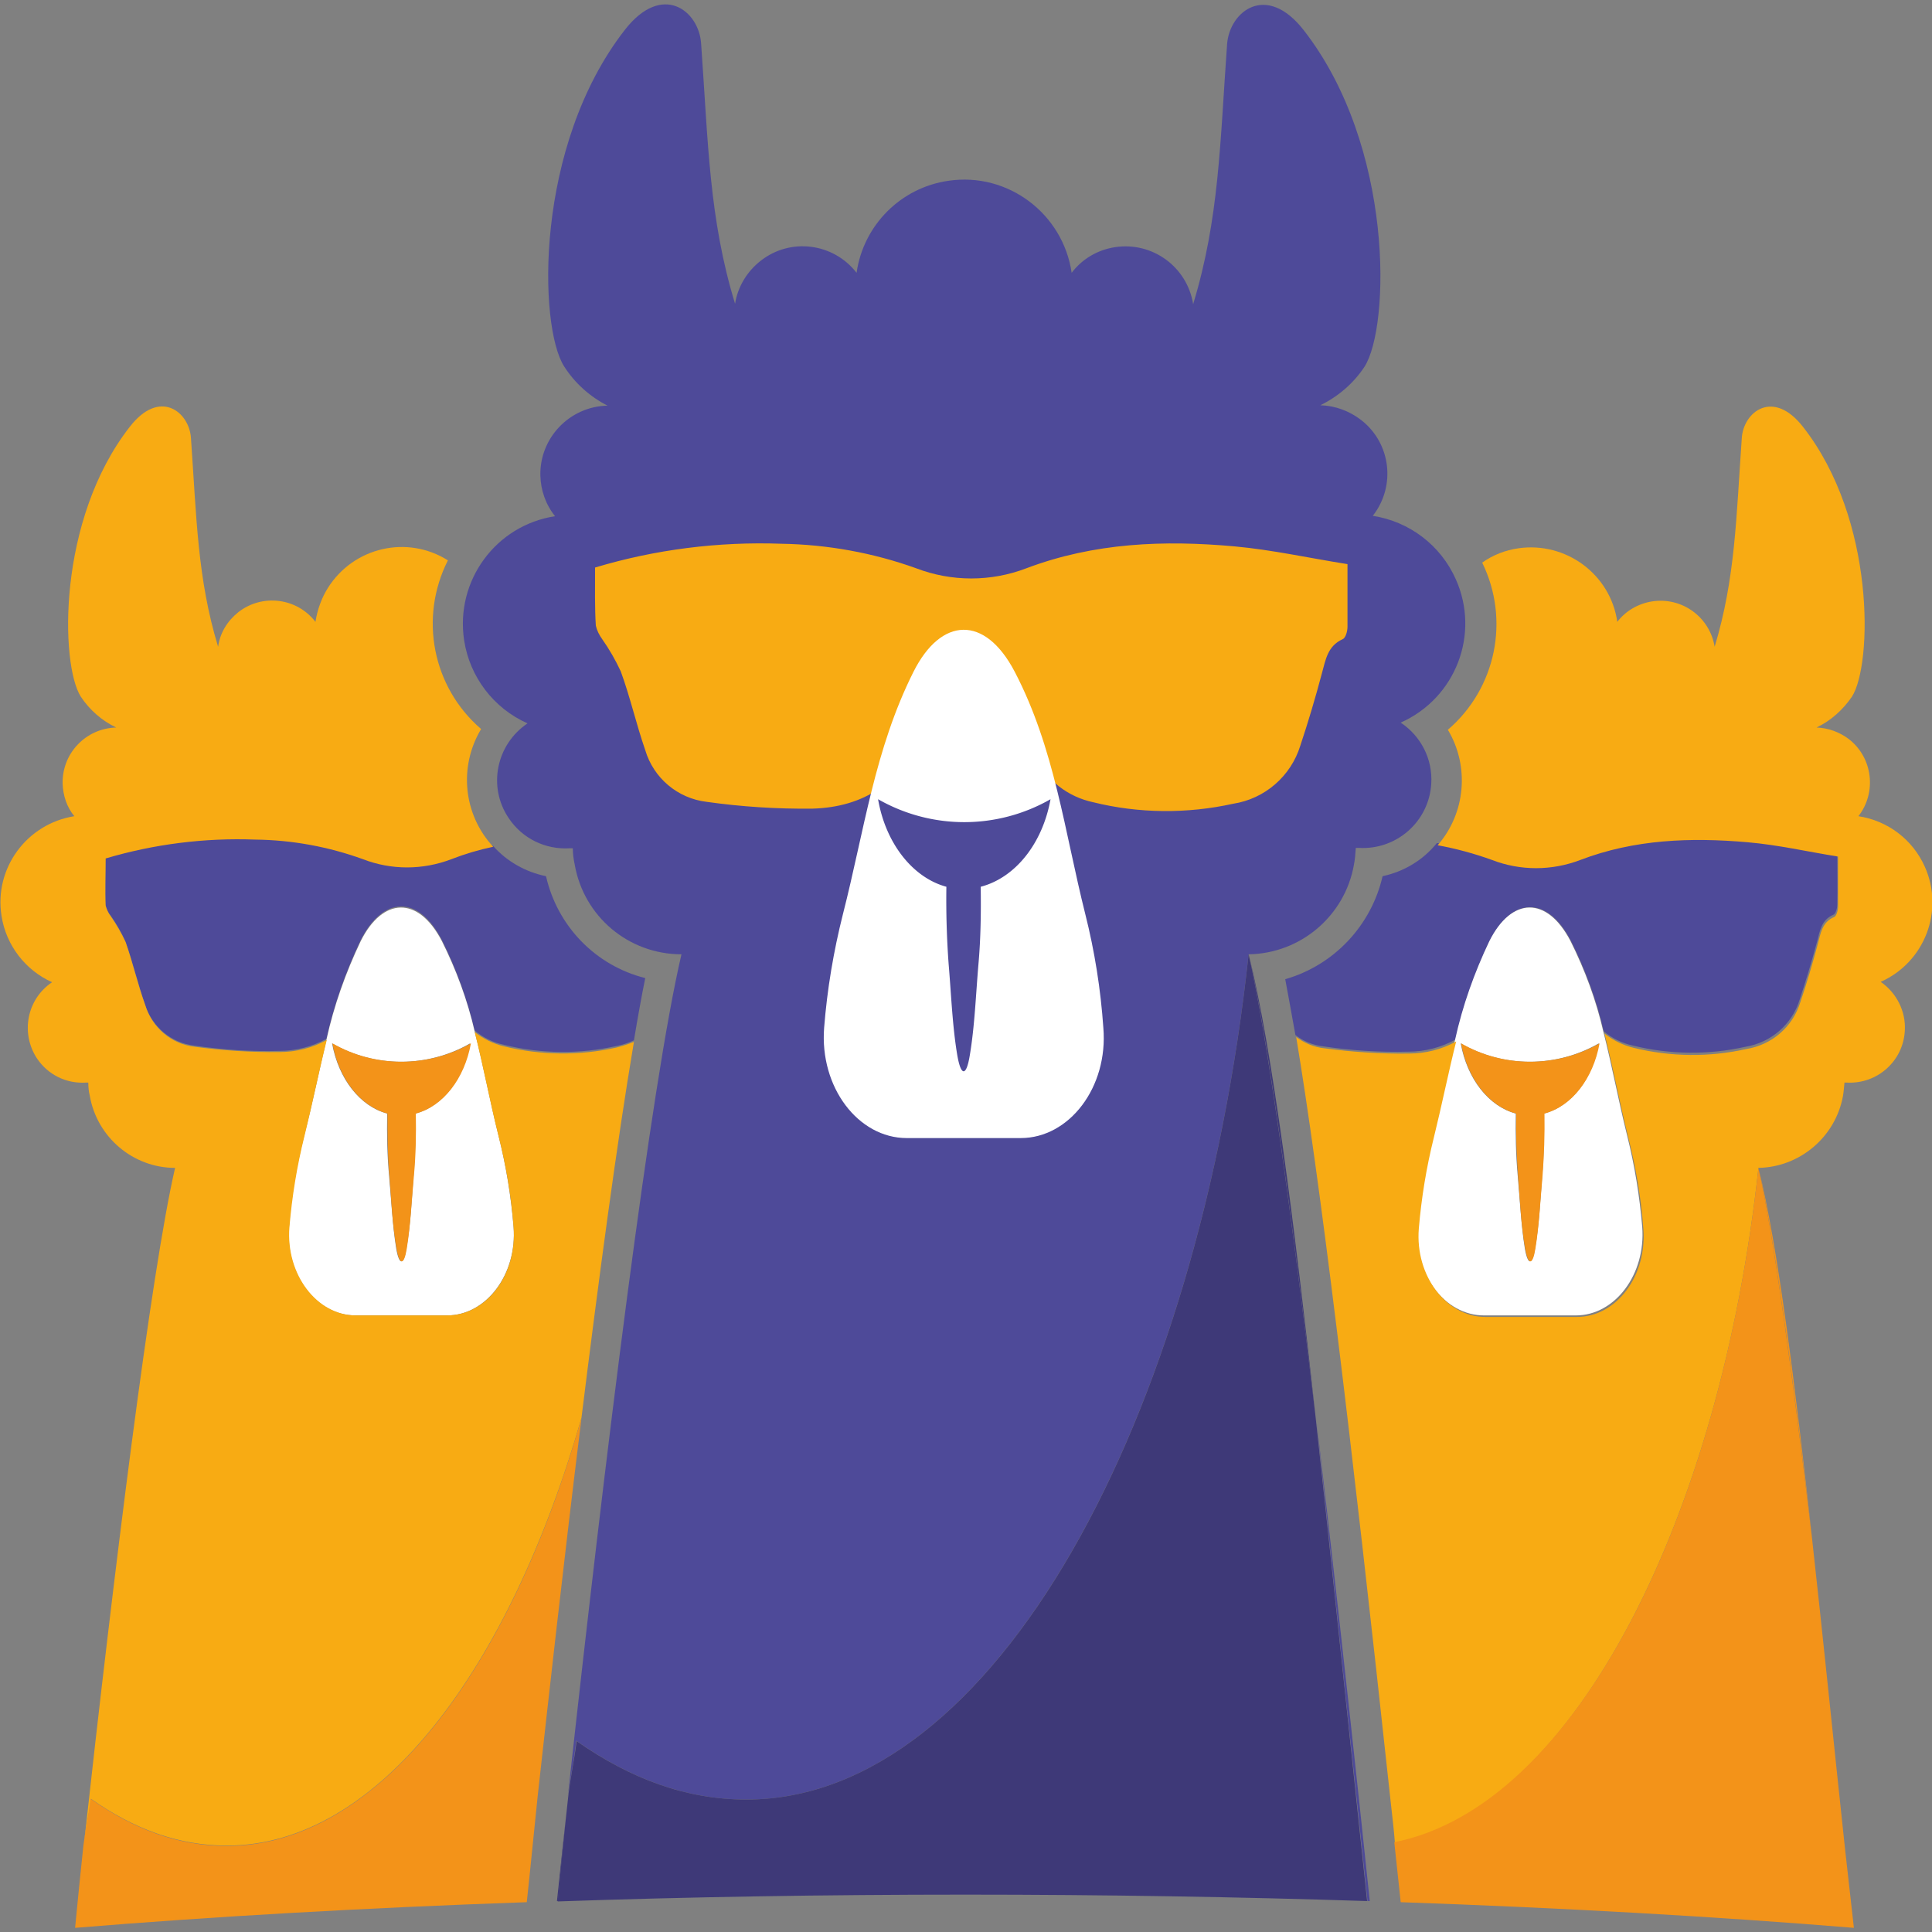
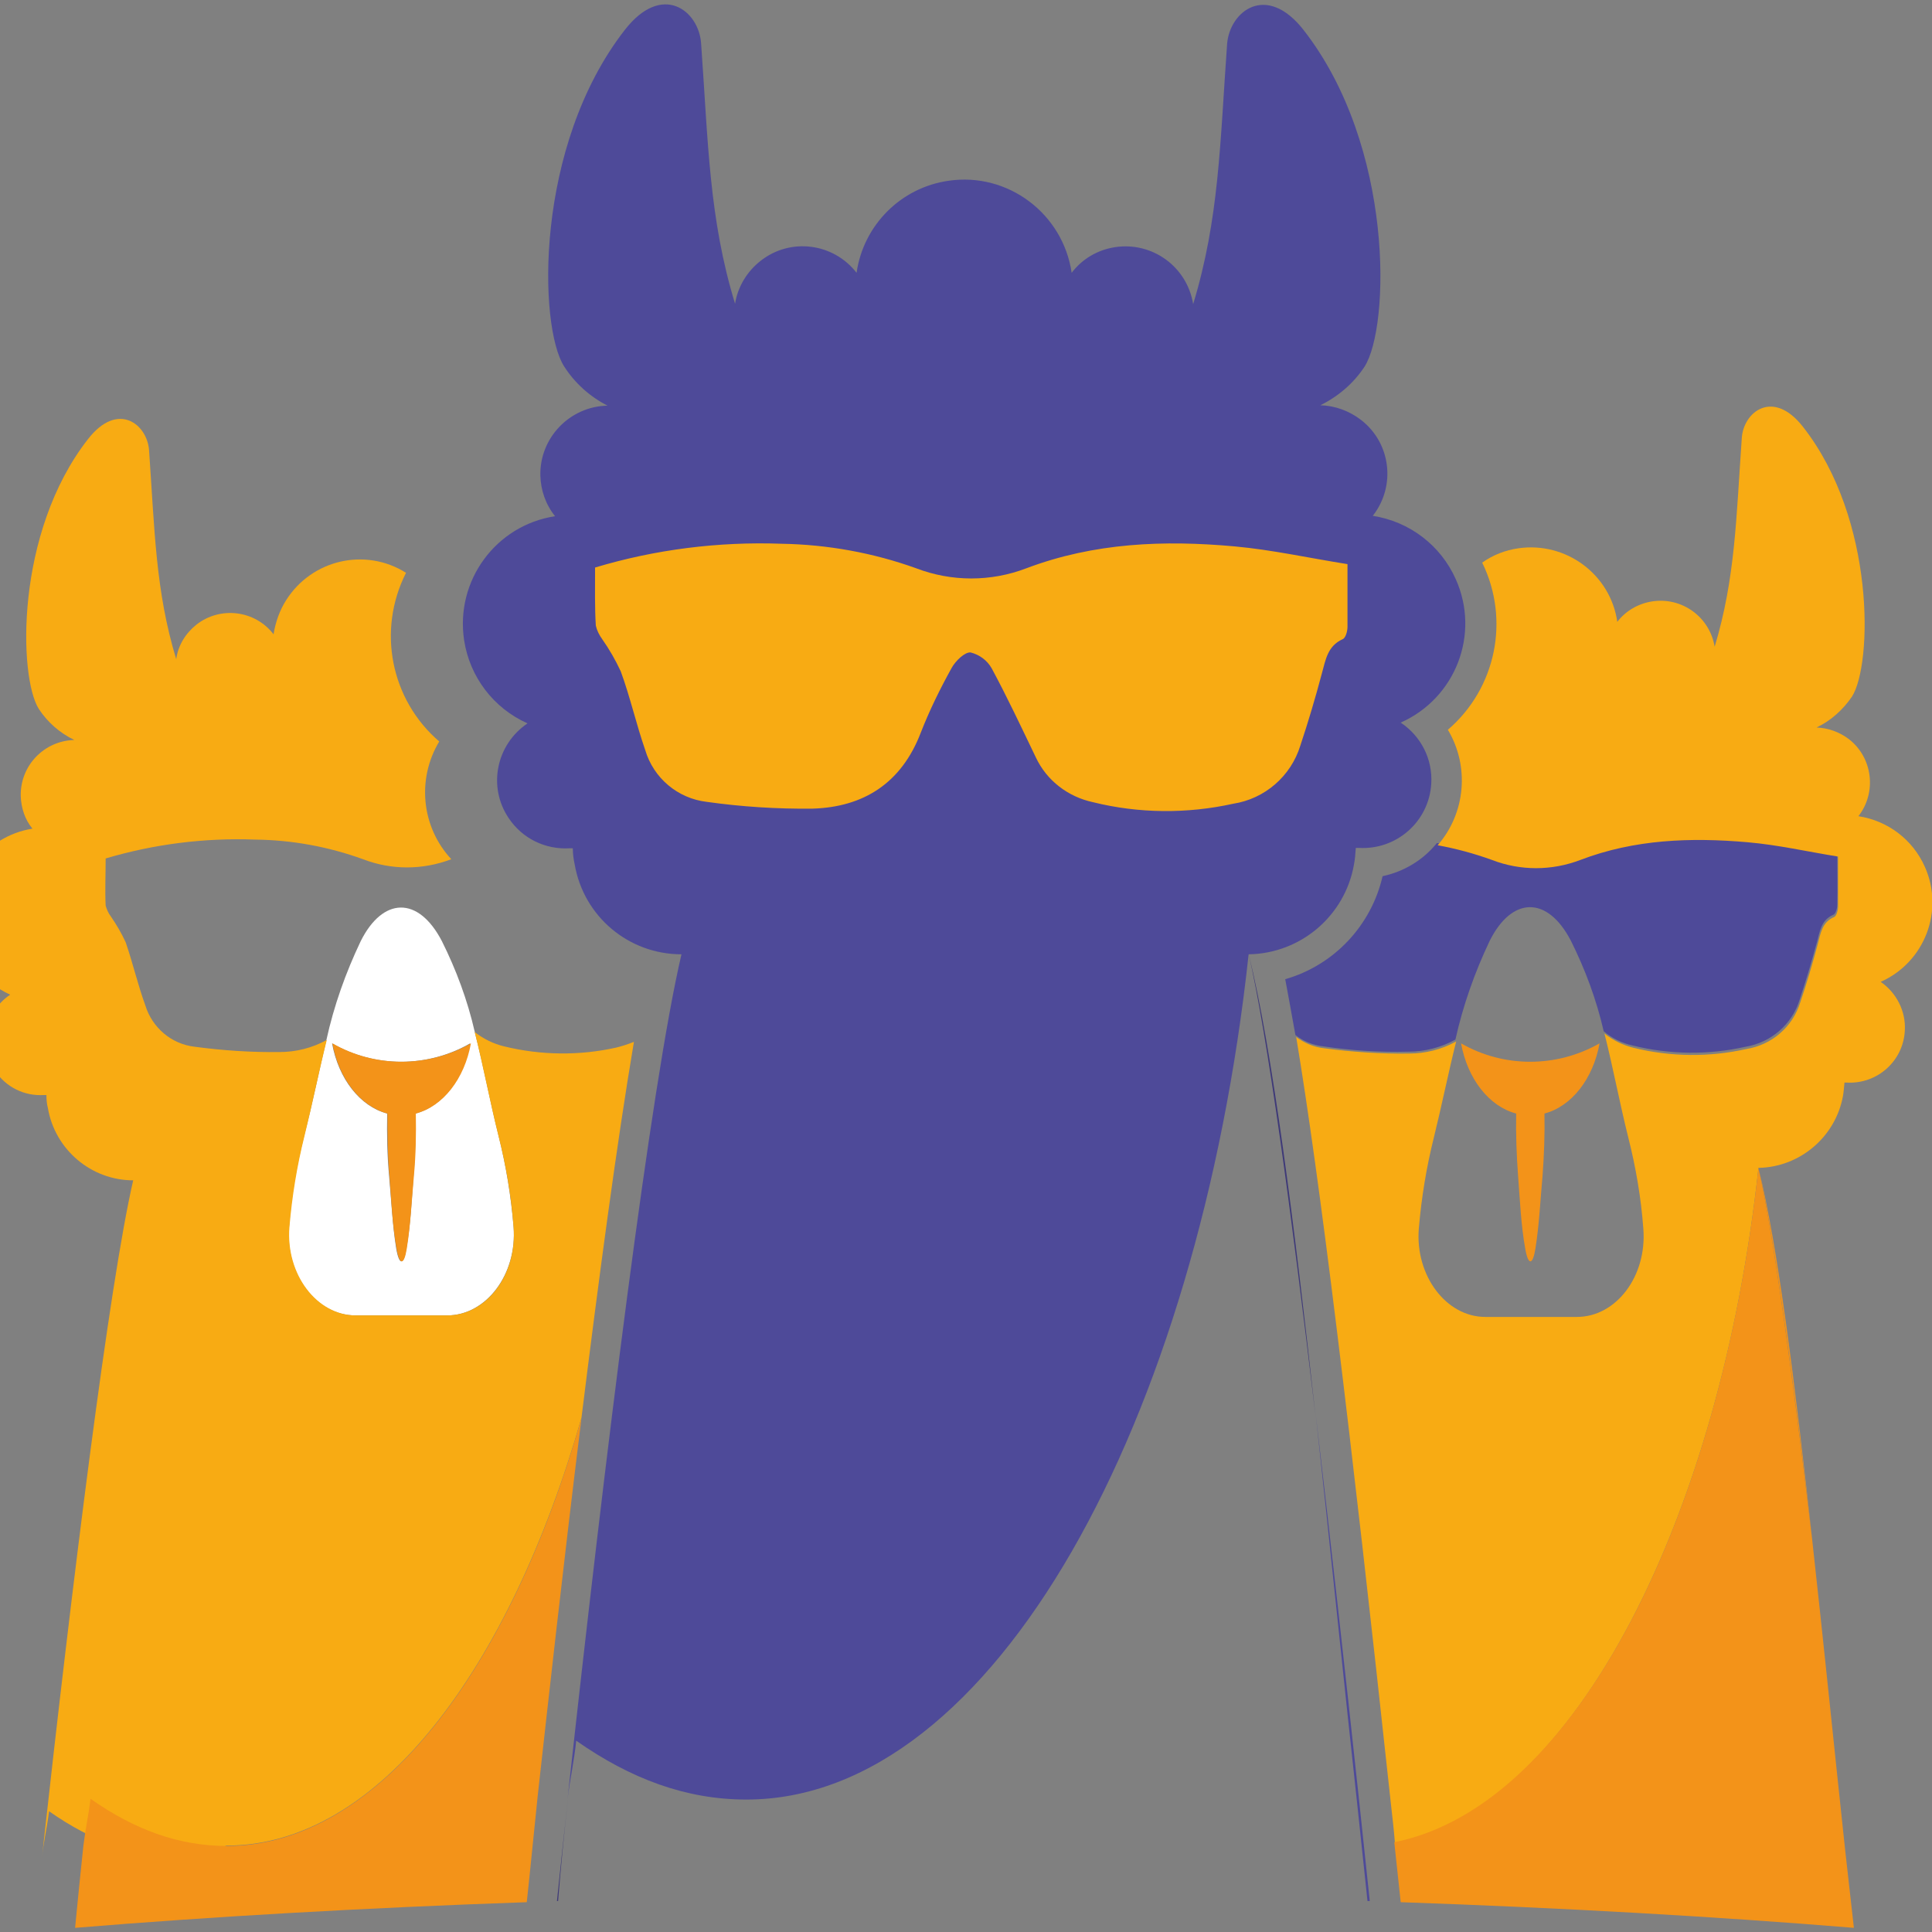
<svg xmlns="http://www.w3.org/2000/svg" xml:space="preserve" id="Layer_1" x="0" y="0" version="1.1" viewBox="0 0 512 512">
  <rect x="0" y="0" width="512" height="512" fill="#808080" stroke="none" />
  <style>.st0{fill:#4e4a99}.st1{fill:#3e3978}.st2{fill:#fff}.st3{fill:#f39319}.st4{fill:#f8ab13}</style>
  <g id="Calque_2">
    <g id="Laag_1">
      <path d="M197.8 476.9c65.8 0 119.8-100.7 133.1-224 13.8-.2 25.5-10.2 27.9-23.7.3-1.5.4-3 .5-4.5h.8c10 .6 18.6-7 19.2-17 .4-6.5-2.7-12.6-8.1-16.2 14.6-6.5 21.1-23.5 14.6-38-4-9-12.3-15.3-22-16.8 6.2-7.9 4.8-19.3-3.1-25.4-3.1-2.4-6.9-3.8-10.8-3.9 4.7-2.3 8.8-5.8 11.7-10.2 6.8-10.6 7.9-58.4-16.1-89.2-9.9-12.7-19.6-5-20.3 3.6-1.9 26.5-2.1 46.3-9 69-1.6-9.9-10.8-16.6-20.7-15.1-4.6.7-8.7 3.1-11.5 6.8-2.3-15.7-16.9-26.7-32.6-24.4-12.7 1.8-22.6 11.8-24.4 24.4-6.1-7.9-17.5-9.4-25.4-3.2-3.6 2.8-6.1 6.9-6.8 11.4-6.9-22.6-7.1-42.5-9-69-.6-8.7-10.3-16.3-20.2-3.6-24 30.8-22.9 78.6-16.1 89.2 2.8 4.4 6.8 8 11.5 10.4-10 .2-18 8.5-17.8 18.5.1 3.9 1.4 7.7 3.9 10.8-15.7 2.4-26.5 17.1-24.1 32.9 1.5 9.7 7.8 18 16.8 22-8.3 5.6-10.6 16.8-5 25.1 3.6 5.4 9.7 8.4 16.2 8h.8c0 1.5.2 2.9.5 4.3 2.4 13.8 14.3 23.8 28.3 23.8-8.1 34.5-20.3 133.4-30.2 223.9.6-5.1 1.8-10.3 2.3-15.5 14.4 10.1 29.1 15.6 45.1 15.6" class="st0" />
-       <path d="M255.9 502.1c36.7 0 72.5.6 106.4 1.7-.9-8.4-1.8-16.9-2.7-25.4-3.6-33.7-7.3-69.6-11-103.3-6.4-54-12.8-100.7-17.7-122.2-13.3 123.4-67.3 224-133.1 224-16 0-30.7-5.5-45-15.5-.6 5.2-1.8 10.3-2.3 15.5q-1.5 13.65-2.7 27c34.6-1.2 70.8-1.8 108.1-1.8" class="st1" />
-       <path d="M144.7 232.2c-5.4-1.1-10.4-3.9-14.1-8.1q-5.7 1.2-11.1 3.3c-7.5 2.9-15.8 2.9-23.4 0-9.2-3.3-18.9-5.1-28.6-5.2-13.4-.5-26.8 1.2-39.6 5v12.5c.2 1.1.7 2.1 1.4 2.9 1.5 2.1 2.8 4.4 3.9 6.8 2 5.5 3.3 11.2 5.2 16.7 1.8 5.9 6.9 10.3 13.1 11 7.4 1.1 15 1.6 22.5 1.4 4.4 0 8.7-1.1 12.5-3.2 2-9 5.1-17.8 9.1-26.2 5.9-11.6 15.2-12.1 21.5 0 3.8 7.6 6.7 15.7 8.7 24 2.3 1.9 4.9 3.2 7.8 3.8 9.8 2.4 20 2.5 29.8.3 1.6-.3 3.1-.8 4.6-1.5 1-6 2-11.6 3-16.5-13.2-3.3-23.3-13.8-26.3-27" class="st0" />
      <path d="M136.1 325.1c-.7-8.2-2-16.2-4-24.2-2.3-9.2-4-18.5-6.3-27.5-1.9-8.3-4.9-16.4-8.7-24-6.3-12.1-15.7-11.6-21.5 0-4 8.4-7.1 17.1-9.1 26.2-2 8.4-3.7 16.9-5.9 25.4-2 7.9-3.4 16-4 24.2-1 12.6 7.2 23.4 17.6 23.4h24.3c10.3 0 18.6-10.9 17.6-23.5m-26-30c0 5.5 0 11-.5 16.4-.5 6.6-.8 13.2-1.9 19.4-.7 4.4-1.9 4.6-2.7 0-1-6.2-1.3-12.8-1.9-19.4-.5-5.4-.6-10.9-.5-16.4-7.2-1.9-12.9-9.2-14.6-18.6 11.3 6.5 25.3 6.5 36.6 0-1.6 9.4-7.3 16.7-14.5 18.6" class="st2" />
      <path d="M88.1 276.5c1.7 9.4 7.4 16.7 14.6 18.6 0 5.5 0 11 .5 16.4.5 6.6.8 13.3 1.9 19.4.8 4.6 2 4.4 2.7 0 1-6.2 1.3-12.8 1.9-19.4.5-5.4.6-10.9.5-16.4 7.2-1.9 12.9-9.2 14.6-18.6-11.4 6.5-25.4 6.5-36.7 0" class="st3" />
      <path d="M366.4 232.2c-3 13.1-12.9 23.6-25.8 27.3.8 4.3 1.7 9.2 2.7 14.8 2.2 1.7 4.7 2.7 7.4 3 7.4 1.1 15 1.6 22.5 1.4 4.4 0 8.7-1.1 12.5-3.2 2-9 5.1-17.8 9.1-26.2 5.8-11.6 15.2-12.1 21.5 0 3.8 7.6 6.8 15.7 8.7 24 2.3 1.9 4.9 3.2 7.8 3.8 9.8 2.4 20 2.5 29.8.3 6.7-1.1 12.3-5.9 14.3-12.4 1.7-5.1 3.2-10.1 4.6-15.3.8-2.9 1.1-5.9 4.4-7.3.6-.3 1-1.7 1-2.7.1-4.2 0-8.3 0-13.3-8.1-1.3-16-3.1-24-3.8-15-1.4-29.9-.8-44.3 4.7-7.5 2.9-15.8 2.9-23.4 0q-7.05-2.55-14.4-3.9c-3.7 4.6-8.8 7.6-14.4 8.8" class="st0" />
-       <path d="M435.2 325.1c-.7-8.2-2-16.2-4-24.2-2.3-9.2-4-18.5-6.3-27.5-1.9-8.3-4.9-16.4-8.7-24-6.3-12.1-15.7-11.6-21.5 0-4 8.4-7.1 17.1-9.1 26.2-2 8.4-3.7 16.9-5.9 25.4-2 7.9-3.4 16-4 24.2-1 12.6 7.2 23.4 17.6 23.4h24.3c10.4 0 18.6-10.9 17.6-23.5m-26-30c0 5.5 0 11-.5 16.4-.5 6.6-.8 13.2-1.9 19.4-.7 4.4-1.9 4.6-2.7 0-1-6.2-1.3-12.8-1.9-19.4-.5-5.5-.6-10.9-.5-16.4-7.2-1.9-12.9-9.2-14.6-18.6 11.3 6.5 25.3 6.5 36.6 0-1.6 9.4-7.3 16.7-14.5 18.6" class="st2" />
      <path d="M387.2 276.5c1.7 9.4 7.4 16.7 14.6 18.6-.1 5.5.1 11 .5 16.4.5 6.6.8 13.3 1.9 19.4.8 4.6 2 4.4 2.7 0 1-6.2 1.3-12.8 1.9-19.4.4-5.4.6-10.9.5-16.4 7.2-1.9 12.9-9.2 14.6-18.6-11.4 6.5-25.4 6.5-36.7 0M466 309.5c4 17.3 9.1 54.7 14.2 98-4.5-40.9-9.1-77.7-14.2-98" class="st3" />
      <path id="IgKKMw" d="M157.7 150.4c16-4.8 32.7-6.9 49.4-6.3 12.2.2 24.3 2.4 35.7 6.5 9.4 3.6 19.8 3.6 29.2 0 18-6.8 36.5-7.5 55.2-5.8 9.9.9 19.8 3.1 29.9 4.7v16.6c0 1.2-.5 3-1.3 3.3-4 1.8-4.5 5.5-5.5 9.1-1.7 6.4-3.6 12.8-5.7 19.1-2.5 8.1-9.4 14.1-17.8 15.4-12.2 2.7-25 2.6-37.1-.4-6.6-1.4-12.3-5.7-15.2-11.9-3.8-7.9-7.5-15.8-11.7-23.6-1.2-2.1-3.2-3.6-5.6-4.2-1.6-.1-4 2.3-5 4.1-3.1 5.6-5.9 11.3-8.2 17.2-5.1 13.3-15.1 19.7-28.7 20.1-9.4.1-18.8-.5-28-1.8-7.7-.9-14.1-6.3-16.3-13.7-2.4-6.9-4-14.1-6.5-20.9-1.4-3-3-5.8-4.9-8.5-.8-1.1-1.4-2.3-1.7-3.6-.3-4.7-.2-9.8-.2-15.4" class="st4" />
-       <path d="M287.6 242.2c-5.5-21.9-8.1-43.9-18.7-64.2-7.9-15.1-19.5-14.5-26.8 0-10.3 20.5-13.1 42.3-18.7 64.2-2.5 9.9-4.2 20-5 30.2-1.2 15.7 9 29.2 21.9 29.2h30.2c12.9 0 23.2-13.5 21.9-29.2-.7-10.2-2.3-20.3-4.8-30.2" class="st2" />
-       <path d="M278.4 211.8a46.01 46.01 0 0 1-45.7 0c2 11.7 9.2 20.8 18.1 23.2-.1 6.8.1 13.7.6 20.5.7 8.3 1 16.5 2.3 24.2 1 5.7 2.4 5.5 3.3 0 1.3-7.7 1.6-16 2.3-24.2.6-6.7.7-13.6.6-20.5 9.2-2.4 16.4-11.5 18.5-23.2" class="st0" />
-       <path d="M60.1 489.1c40.3 0 75-47 94-113.4 4.5-36.2 9.4-73.1 13.9-99.6-1.5.6-3 1.1-4.6 1.5-9.8 2.2-20 2.1-29.8-.3-2.9-.7-5.5-2-7.8-3.8 2.3 9.1 4 18.3 6.3 27.5 2 7.9 3.4 16 4 24.2 1 12.6-7.2 23.4-17.6 23.4H94.3c-10.3 0-18.6-10.9-17.6-23.4.7-8.2 2-16.2 4-24.2 2.1-8.5 3.8-17 5.9-25.4-3.8 2.1-8.1 3.2-12.5 3.2-7.5.1-15-.4-22.5-1.4-6.2-.7-11.3-5.1-13.1-11-2-5.5-3.3-11.2-5.2-16.7-1.1-2.4-2.4-4.6-3.9-6.8-.7-.9-1.1-1.9-1.4-2.9-.2-4 0-8.1 0-12.5 12.8-3.8 26.2-5.5 39.6-5 9.8.1 19.5 1.9 28.6 5.2 7.5 2.9 15.8 2.9 23.4 0q5.4-2.1 11.1-3.3c-7.9-8.5-9.2-21.2-3.2-31.2-12.9-11.1-16.5-29.5-8.8-44.7-10.8-6.8-25-3.5-31.8 7.3-1.7 2.7-2.8 5.8-3.3 9-4.9-6.4-14.1-7.5-20.4-2.6-2.9 2.3-4.9 5.5-5.4 9.2-5.5-18.1-5.7-34.2-7.2-55.4-.5-6.9-8.3-13.1-16.2-2.9-19.3 24.7-18.4 63-13 71.5 2.3 3.5 5.6 6.4 9.4 8.2-8 .2-14.4 6.8-14.2 14.9.1 3.1 1.1 6.2 3.1 8.6-12.6 2-21.3 13.8-19.3 26.4 1.2 7.8 6.3 14.4 13.4 17.6-6.7 4.5-8.4 13.5-4 20.2 2.9 4.3 7.7 6.7 12.9 6.4h.7c0 1.2.1 2.3.4 3.5 1.9 11 11.5 19.1 22.6 19.1-6.4 27.7-16.2 107-24.2 179.6.4-4 1.4-8.3 1.9-12.4 11.4 8 23.2 12.4 36 12.4" class="st4" />
+       <path d="M60.1 489.1c40.3 0 75-47 94-113.4 4.5-36.2 9.4-73.1 13.9-99.6-1.5.6-3 1.1-4.6 1.5-9.8 2.2-20 2.1-29.8-.3-2.9-.7-5.5-2-7.8-3.8 2.3 9.1 4 18.3 6.3 27.5 2 7.9 3.4 16 4 24.2 1 12.6-7.2 23.4-17.6 23.4H94.3c-10.3 0-18.6-10.9-17.6-23.4.7-8.2 2-16.2 4-24.2 2.1-8.5 3.8-17 5.9-25.4-3.8 2.1-8.1 3.2-12.5 3.2-7.5.1-15-.4-22.5-1.4-6.2-.7-11.3-5.1-13.1-11-2-5.5-3.3-11.2-5.2-16.7-1.1-2.4-2.4-4.6-3.9-6.8-.7-.9-1.1-1.9-1.4-2.9-.2-4 0-8.1 0-12.5 12.8-3.8 26.2-5.5 39.6-5 9.8.1 19.5 1.9 28.6 5.2 7.5 2.9 15.8 2.9 23.4 0c-7.9-8.5-9.2-21.2-3.2-31.2-12.9-11.1-16.5-29.5-8.8-44.7-10.8-6.8-25-3.5-31.8 7.3-1.7 2.7-2.8 5.8-3.3 9-4.9-6.4-14.1-7.5-20.4-2.6-2.9 2.3-4.9 5.5-5.4 9.2-5.5-18.1-5.7-34.2-7.2-55.4-.5-6.9-8.3-13.1-16.2-2.9-19.3 24.7-18.4 63-13 71.5 2.3 3.5 5.6 6.4 9.4 8.2-8 .2-14.4 6.8-14.2 14.9.1 3.1 1.1 6.2 3.1 8.6-12.6 2-21.3 13.8-19.3 26.4 1.2 7.8 6.3 14.4 13.4 17.6-6.7 4.5-8.4 13.5-4 20.2 2.9 4.3 7.7 6.7 12.9 6.4h.7c0 1.2.1 2.3.4 3.5 1.9 11 11.5 19.1 22.6 19.1-6.4 27.7-16.2 107-24.2 179.6.4-4 1.4-8.3 1.9-12.4 11.4 8 23.2 12.4 36 12.4" class="st4" />
      <path d="M142.5 475.9c2.6-23.4 6.8-61.4 11.6-100.1-18.9 66.3-53.7 113.4-94 113.4-12.8 0-24.6-4.4-36.1-12.5-.5 4.1-1.4 8.3-1.9 12.4-.8 7.4-1.5 14.7-2.2 21.8 36.4-3 76.7-5.3 119.7-6.8 1-9.2 1.9-18.7 2.9-28.2" class="st3" />
      <path d="M466 309.5c11-.2 20.4-8.2 22.4-19 .2-1.2.3-2.4.4-3.6h.7c8 .4 14.9-5.7 15.3-13.8.3-5.1-2.2-10-6.4-12.9 11.7-5.2 16.9-18.9 11.7-30.5-3.2-7.2-9.8-12.2-17.6-13.4 4.9-6.3 3.8-15.5-2.5-20.4-2.5-1.9-5.5-3-8.6-3.1 3.8-1.8 7-4.7 9.4-8.2 5.4-8.5 6.3-46.9-13-71.5-7.9-10.1-15.7-4-16.2 2.9-1.5 21.2-1.7 37.2-7.2 55.4-1.3-7.9-8.7-13.3-16.7-12-3.6.6-6.9 2.5-9.1 5.4-1.8-12.6-13.6-21.3-26.2-19.5-3.5.5-6.8 1.8-9.6 3.8 7.4 15.1 3.7 33.3-9.1 44.3 5.8 9.7 4.7 22.1-2.7 30.6q7.35 1.35 14.4 3.9c7.5 2.9 15.8 2.9 23.4 0 14.4-5.5 29.3-6 44.3-4.7 8.1.7 15.9 2.5 24 3.8v13.3c0 .9-.4 2.4-1 2.7-3.3 1.4-3.6 4.4-4.4 7.3-1.4 5.2-2.9 10.3-4.6 15.3-2 6.5-7.5 11.3-14.3 12.4-9.8 2.2-20 2.1-29.8-.3-2.9-.7-5.5-2-7.8-3.8 2.3 9.1 4 18.3 6.3 27.5 2 7.9 3.4 16 4 24.2 1 12.6-7.2 23.4-17.6 23.4h-24.3c-10.3 0-18.6-10.9-17.6-23.4.7-8.2 2-16.2 4-24.2 2.1-8.5 3.8-17 5.9-25.4-3.8 2.1-8.1 3.2-12.5 3.2-7.5.1-15-.4-22.5-1.4-2.7-.3-5.3-1.4-7.4-3 6.2 37.2 14.3 103.1 25.1 203.2.4 3.5.8 7 1.1 10.7C417.5 478.5 456 402 466 309.5" class="st4" />
      <path d="M489 490.4c-2.9-27-5.8-55.8-8.8-82.8-5.2-43.3-10.2-80.7-14.2-98-10.1 92.6-48.5 169.1-96.5 178.6l1.7 15.9c43.1 1.5 83.5 3.8 120.1 6.8-.8-6.8-1.5-13.7-2.3-20.5" class="st3" />
      <path d="M362.4 503.8h.6q-1.35-12.6-2.7-25.5c-3.7-34.5-7.7-70.3-11.6-103.3 3.7 33.7 7.3 69.6 11 103.3q1.35 12.9 2.7 25.5" class="st0" />
      <path d="M330.9 252.8c5 21.6 11.3 68.2 17.7 122.2-5.6-50.9-11.4-96.8-17.7-122.2M150.5 476.8c-1 9.1-2 18.1-2.9 27h.3c.7-8.9 1.6-17.9 2.6-27" class="st1" />
    </g>
  </g>
</svg>